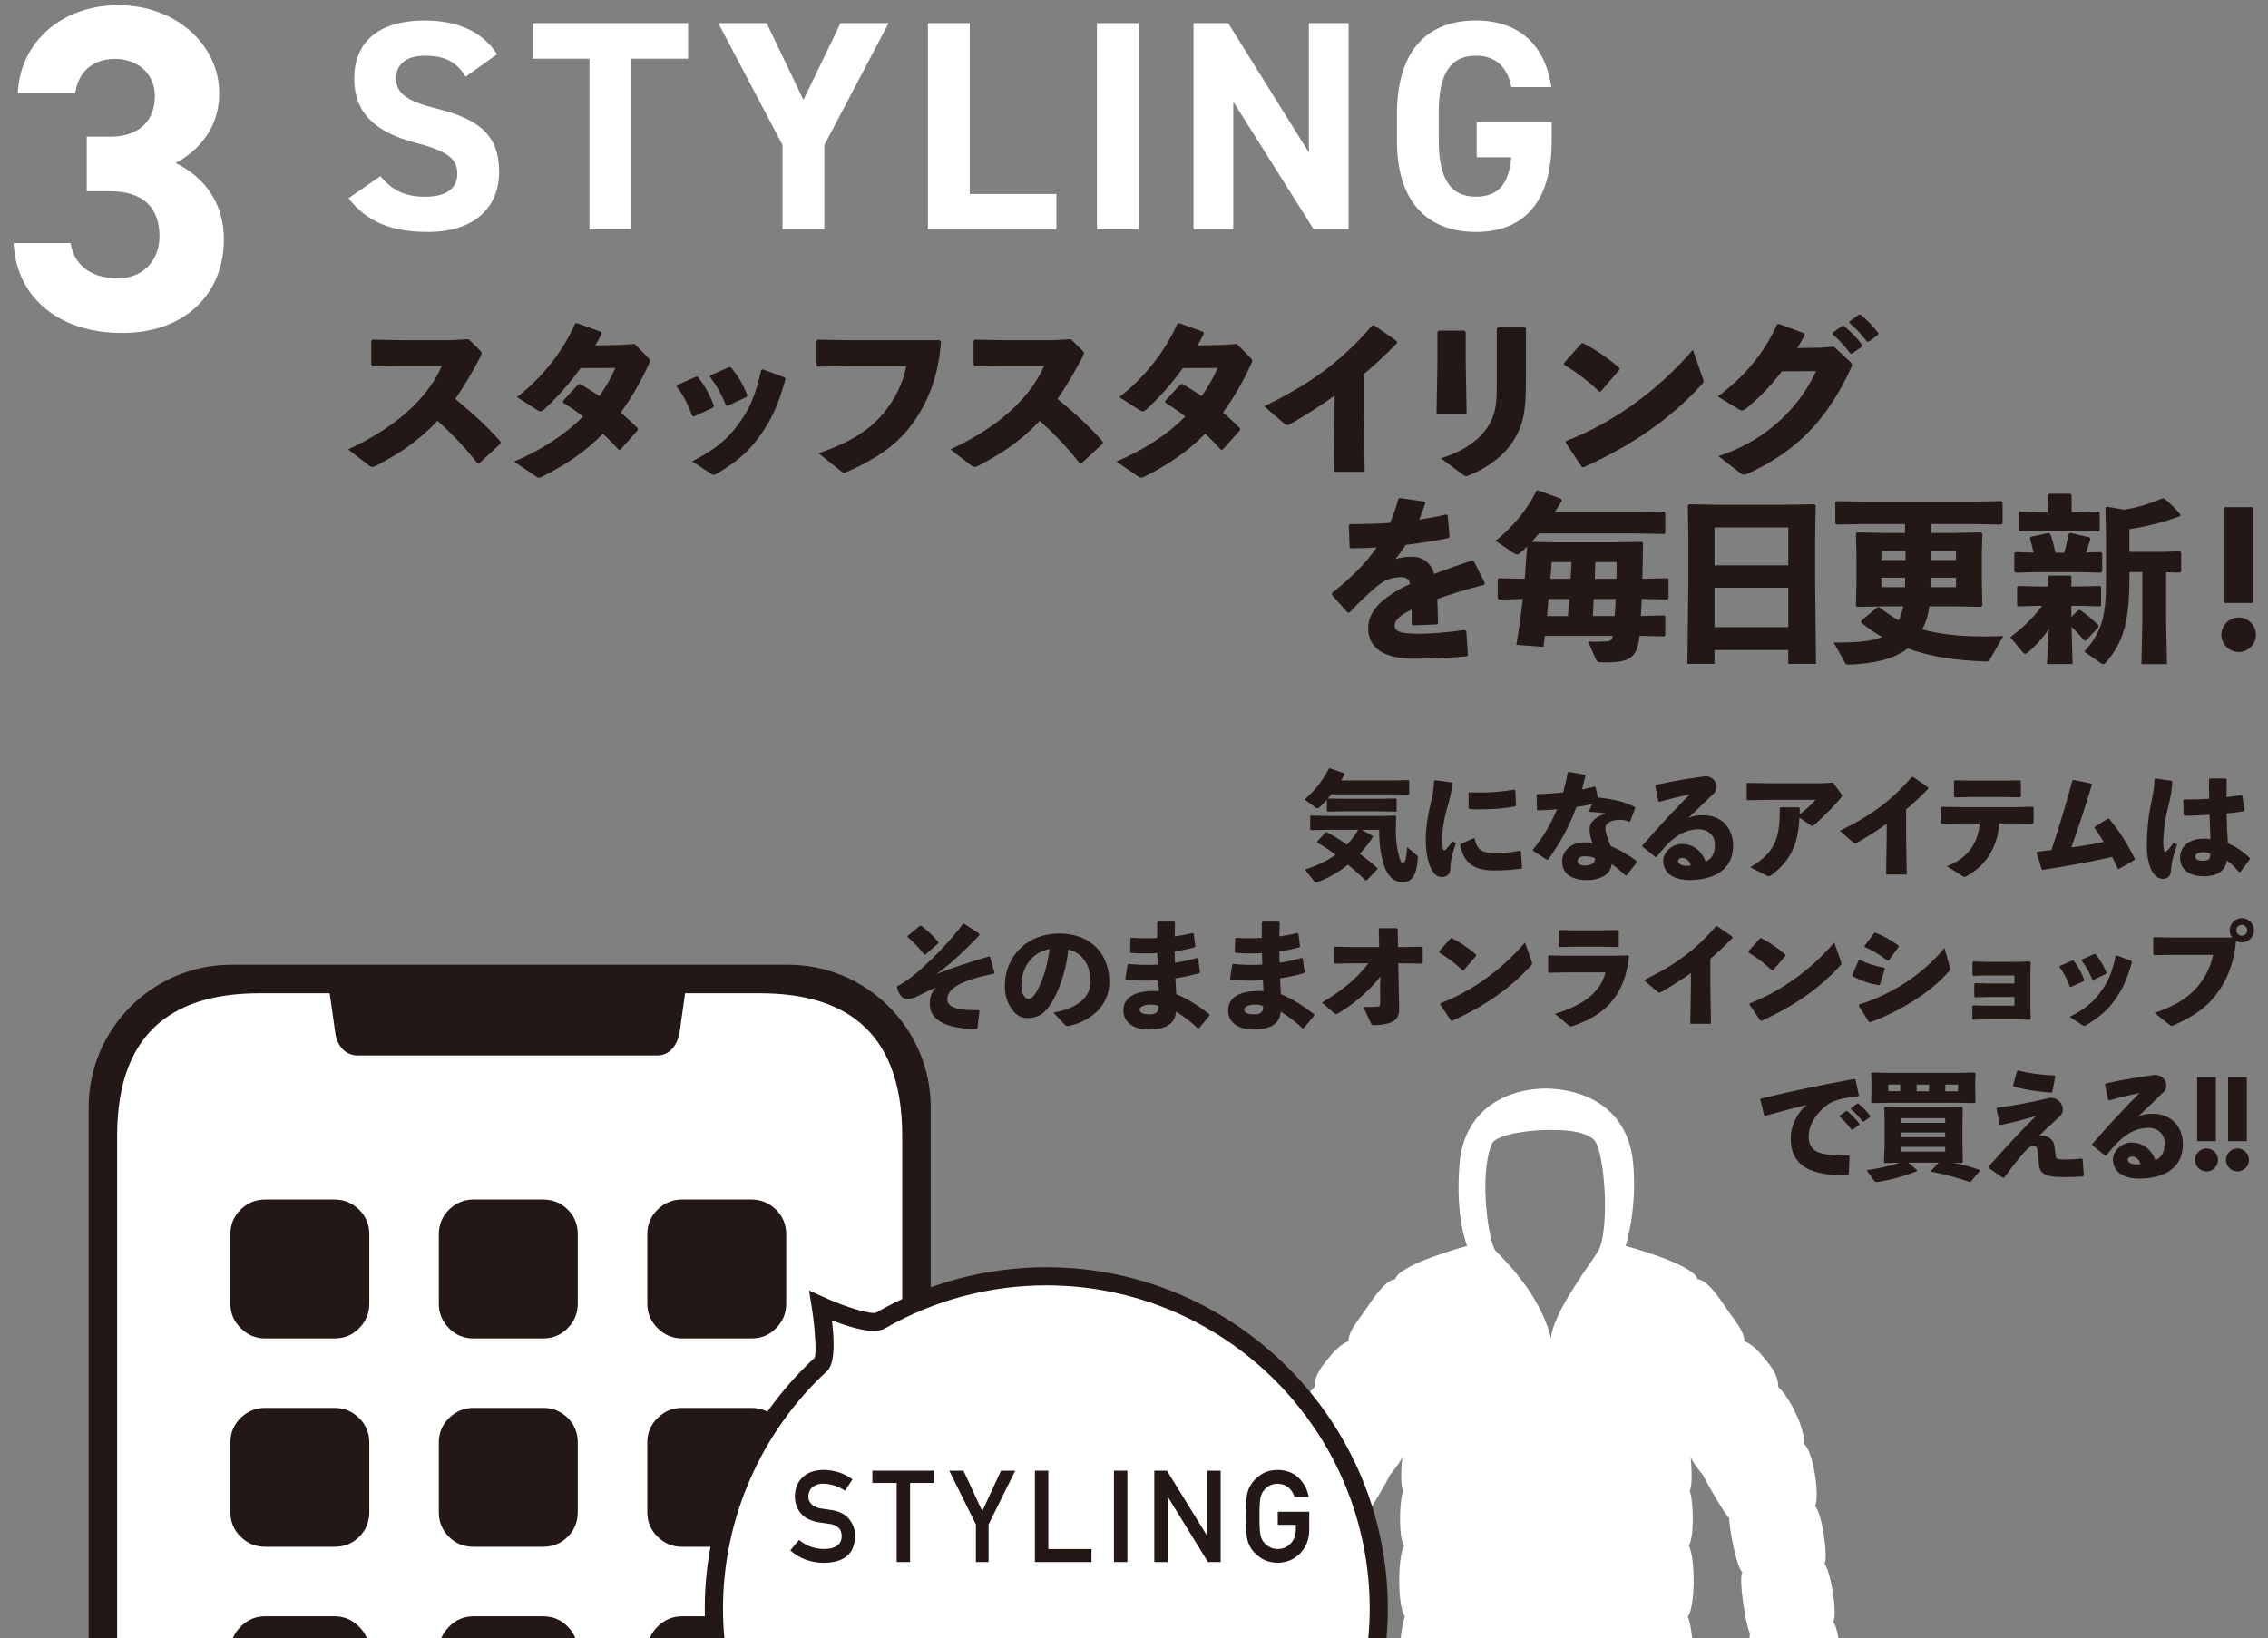
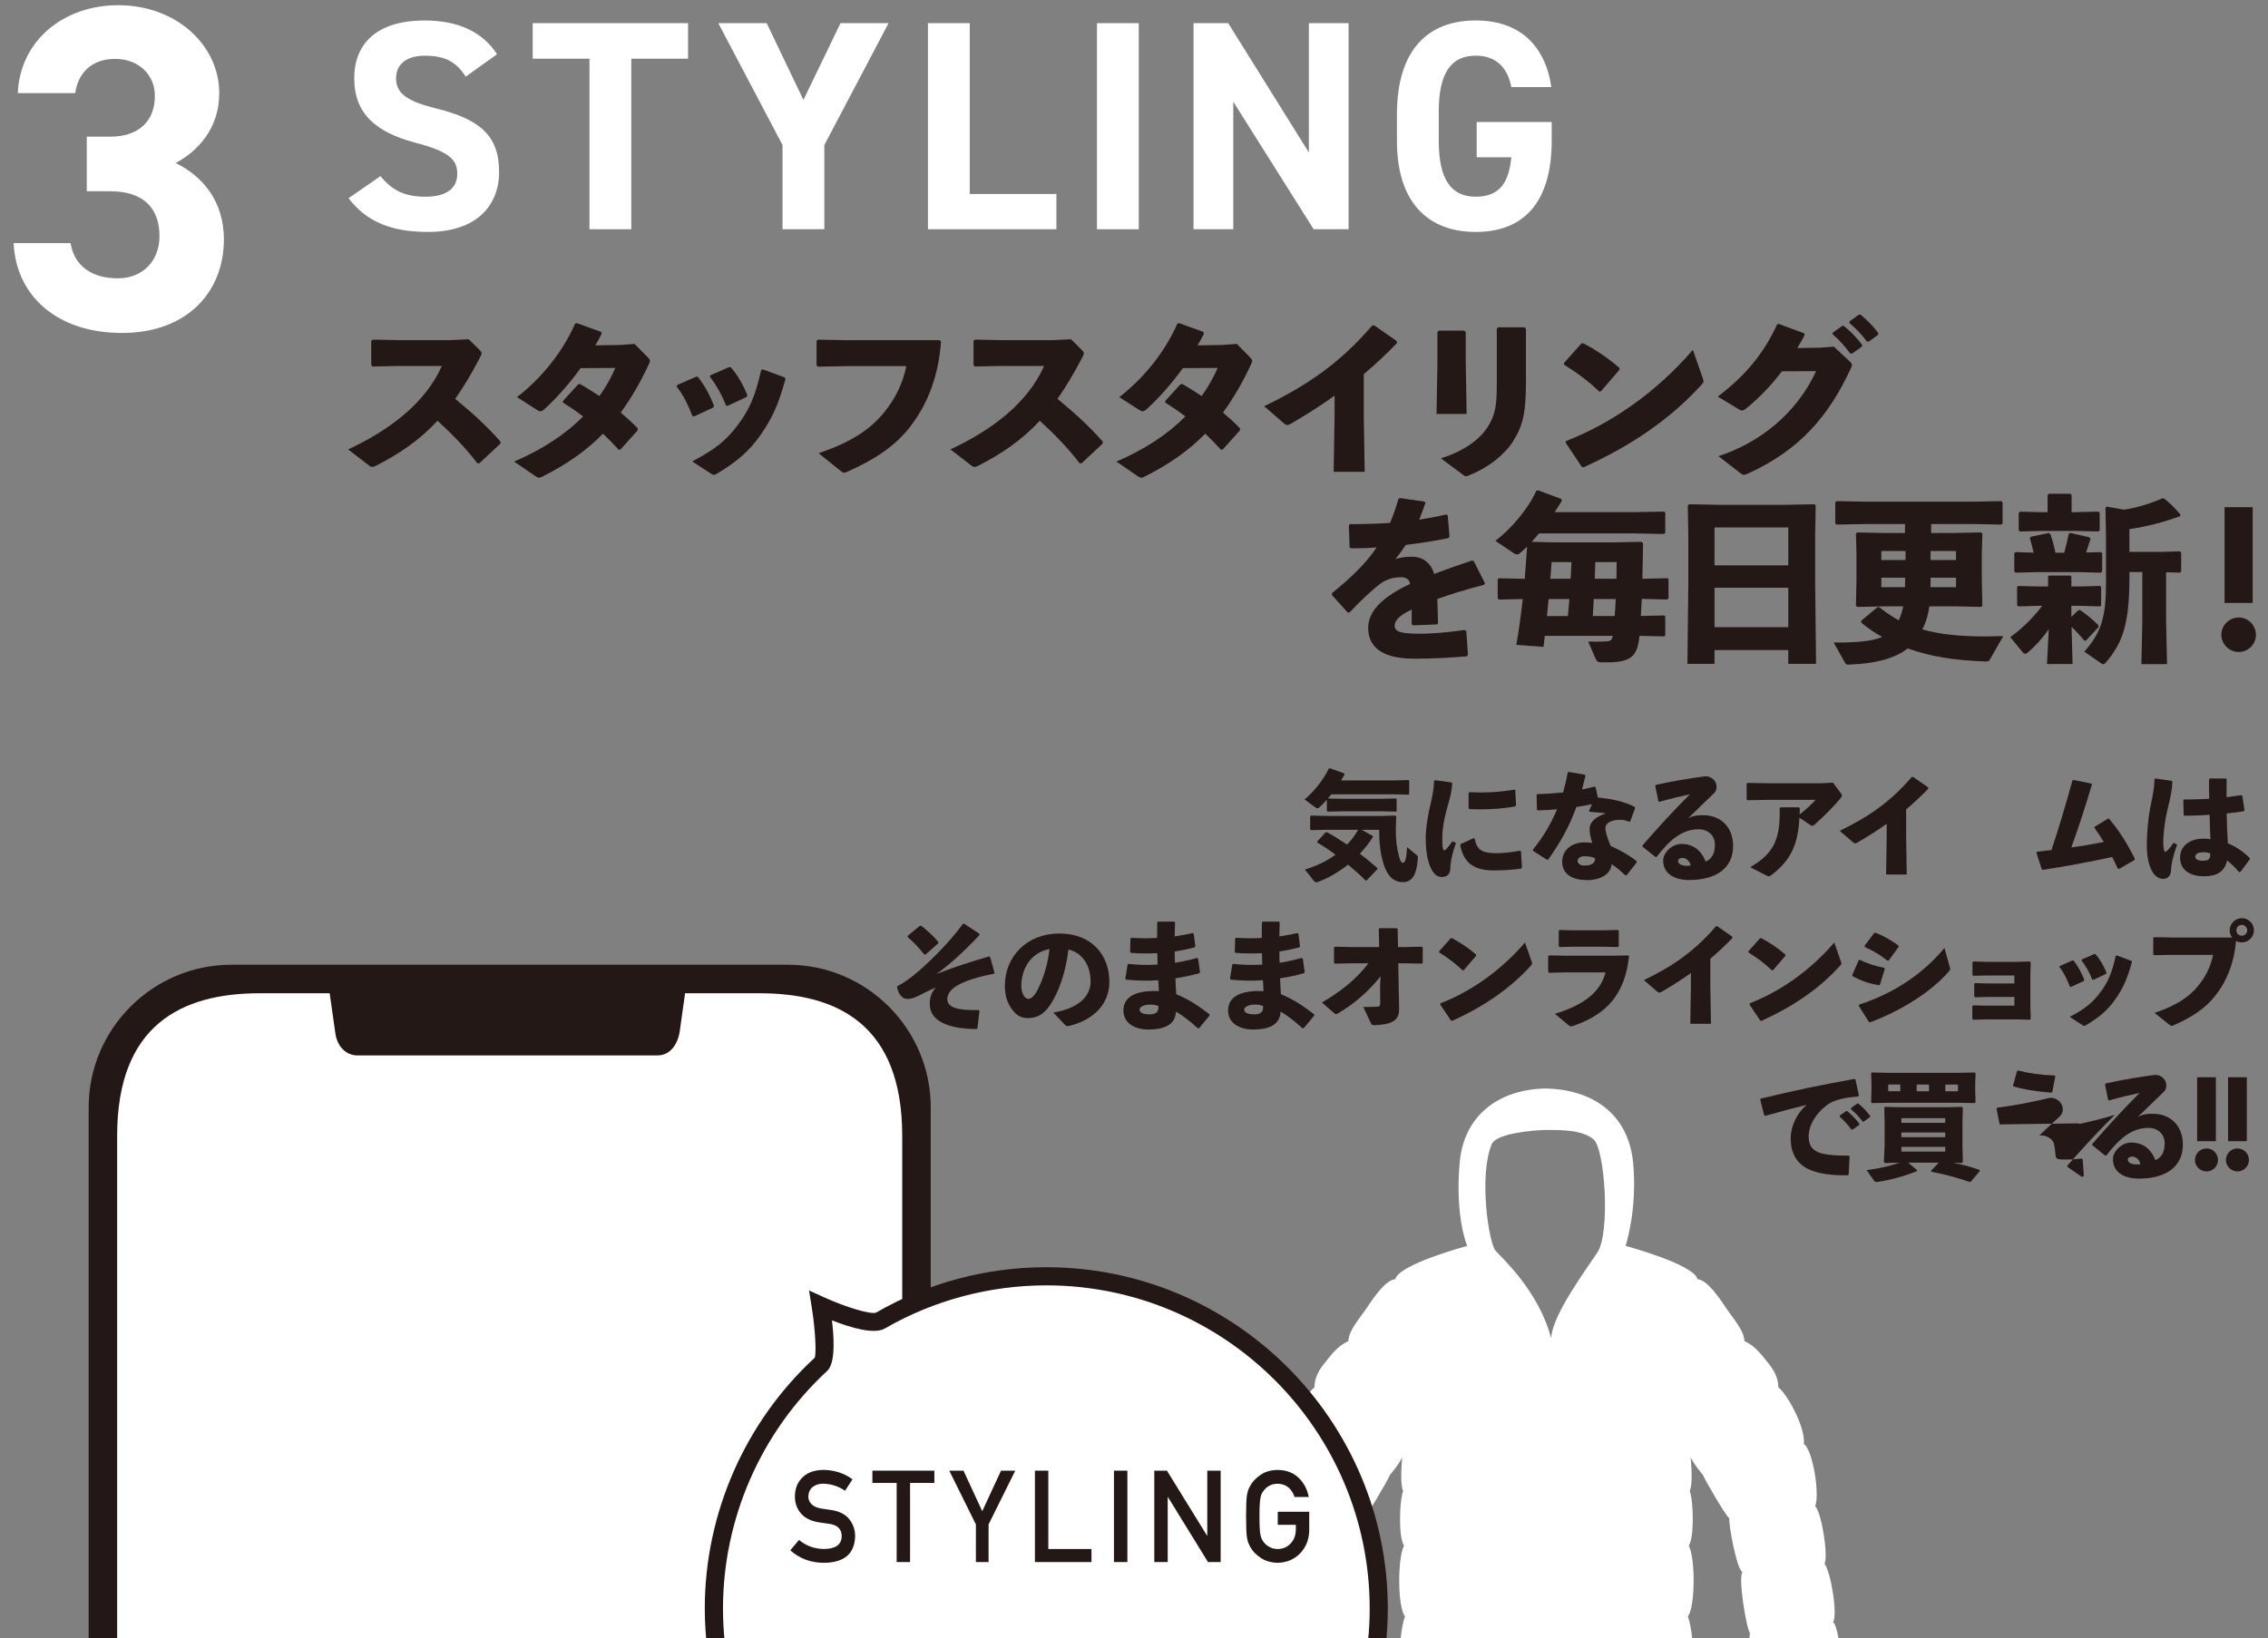
<svg xmlns="http://www.w3.org/2000/svg" id="_レイヤー_1" data-name="レイヤー_1" version="1.1" viewBox="0 0 750 541.81">
  <rect x="0" y="0" width="750" height="541.81" fill="#808080" stroke="none" />
  <defs>
    <style>
      .st0 {
        fill: none;
      }

      .st1 {
        clip-path: url(#clippath-1);
      }

      .st2 {
        clip-path: url(#clippath-3);
      }

      .st3 {
        clip-path: url(#clippath-2);
      }

      .st4 {
        fill: #231815;
      }

      .st5 {
        fill: #fff;
      }

      .st6 {
        clip-path: url(#clippath);
      }
    </style>
    <clipPath id="clippath">
      <rect class="st0" width="750" height="541.81" />
    </clipPath>
    <clipPath id="clippath-1">
      <rect class="st0" x="-21" y="298.46" width="371.04" height="243.62" />
    </clipPath>
    <clipPath id="clippath-2">
-       <rect class="st0" x="38.48" y="379.67" width="243.84" height="162.79" />
-     </clipPath>
+       </clipPath>
    <clipPath id="clippath-3">
      <rect class="st0" x="204.06" y="400.87" width="283.33" height="141.59" />
    </clipPath>
  </defs>
  <g class="st6">
    <g>
      <path class="st5" d="M28.7,45.21h7.81c8.73,0,14.7-4.6,14.7-13.48,0-7.04-5.36-12.25-13.17-12.25s-12.25,4.75-13.17,11.33H5.88C6.65,13.5,20.89,1.72,39.11,1.72c19.3,0,33.39,13.32,33.39,29.09,0,11.95-7.35,19.3-14.39,23.12,9.03,4.44,15.93,12.71,15.93,25.27,0,17.15-11.95,30.93-33.7,30.93S5.27,97.58,4.51,80.42h18.83c1.07,6.74,6.12,11.64,15.62,11.64,8.57,0,13.78-6.12,13.78-13.93,0-9.34-5.36-14.86-16.23-14.86h-7.81v-18.07Z" />
      <path class="st5" d="M416.59,536.52c-.71.6-1.31,2.69-1.78,5.29h29.4c0-.69-.05-1.24-.18-1.55,1.24-1.56,4.05-18.71,2.49-20.27,1.87-.62,4.68-15.9,4.37-17.77,1.25-.94,7.8-12.16,8.74-14.34,0,0,3.43-4.05,4.05-5.93-.31,4.05-.62,9.04.31,11.23-1.25,3.43-1.56,15.28.31,18.08-2.18,4.05-2.18,20.27.31,23.39-.67,1.82-1.13,4.41-1.42,7.16h96.38c-.29-2.75-.75-5.34-1.42-7.16,2.5-3.12,2.5-19.34.31-23.39,1.87-2.81,1.56-14.65.32-18.08.93-2.18.62-7.17.31-11.23.63,1.87,4.05,5.93,4.05,5.93.94,2.18,7.48,13.4,8.73,14.34-.31,1.87,2.49,17.15,4.37,17.77-1.56,1.56,1.25,18.71,2.49,20.27-.13.31-.18.86-.18,1.55h29.4c-.47-2.6-1.08-4.69-1.78-5.29,1.56-2.18-.62-16.21-2.81-19.33,1.25-2.5-.93-16.84-3.12-19.02,1.57-3.43-.62-18.4-3.74-20.58.62-4.99-4.99-15.9-8.42-18.71,0-3.42-1.87-6.23-3.43-8.1-1.56-1.87-4.05-5.61-7.8-7.17,0-3.43-3.74-7.48-6.24-11.23-2.49-3.74-6.23-9.04-9.25-9.25-1.24-4.99-23.8-11.02-23.8-11.02,0,0,3.95-12,2.5-27.44-1.57-16.52-13.72-24.34-29-24.63-15.29.29-27.01,8.73-28.38,24.63-1.56,18.09,2.5,27.44,2.5,27.44,0,0-22.56,6.03-23.8,11.02-3.01.21-6.76,5.51-9.25,9.25-2.5,3.74-6.23,7.79-6.23,11.23-3.74,1.56-6.24,5.3-7.8,7.17-1.56,1.87-3.43,4.68-3.43,8.1-3.43,2.81-9.04,13.72-8.42,18.71-3.12,2.18-5.29,17.15-3.74,20.58-2.18,2.18-4.36,16.53-3.12,19.02-2.18,3.12-4.36,17.15-2.8,19.33M493.3,378.44c1.43-3.47,13.41-4.68,18.4-4.68s11.54,0,15.28,3.12c3.74,3.12,5.62,30.87,1.24,37.42-4.36,6.54-14.96,20.89-15.28,28.37-4.05-15.59-16.21-26.51-18.4-29-2.18-2.49-5.62-24.63-1.24-35.23" />
      <g class="st1">
        <path class="st4" d="M260.65,319.11H76.45c-25.92,0-47.13,21.21-47.13,47.13v480.11c0,25.92,21.21,47.13,47.13,47.13h184.2c25.92,0,47.13-21.21,47.13-47.13v-480.11c0-25.92-21.21-47.13-47.13-47.13" />
        <path class="st5" d="M226.46,328.54h24.76c25.92,0,47.13,10.57,47.13,47.13v461.26c0,30.84-16.28,47.13-47.13,47.13H85.87c-30.84,0-47.13-16.28-47.13-47.13v-461.26c0-36.56,21.21-47.13,47.13-47.13h23.1l.07.15,1.85,13.04c.54,4.13,3.32,7.38,7.38,7.38h99.04c4.06,0,6.51-3.15,7.38-7.38l1.84-13.04-.08-.15Z" />
      </g>
      <g class="st3">
        <path class="st4" d="M110.64,442.71h-22.97c-3.12,0-5.81-1.14-8.08-3.41-2.28-2.27-3.41-4.96-3.41-8.07v-22.97c0-3.23,1.13-5.95,3.41-8.17,2.27-2.21,4.96-3.32,8.08-3.32h22.97c3.11,0,5.8,1.11,8.07,3.32,2.28,2.22,3.41,4.93,3.41,8.17v22.97c0,3.11-1.11,5.81-3.32,8.07-2.21,2.28-4.93,3.41-8.16,3.41M110.64,511.63h-22.97c-3.12,0-5.81-1.1-8.08-3.32-2.28-2.21-3.41-4.94-3.41-8.17v-22.97c0-3.23,1.13-5.95,3.41-8.16,2.27-2.22,4.96-3.32,8.08-3.32h22.97c3.11,0,5.8,1.11,8.07,3.32,2.28,2.21,3.41,4.93,3.41,8.16v22.97c0,3.23-1.11,5.96-3.32,8.17-2.21,2.22-4.93,3.32-8.16,3.32M110.64,580.56h-22.97c-3.12,0-5.81-1.14-8.08-3.41-2.28-2.27-3.41-4.96-3.41-8.07v-22.97c0-3.11,1.13-5.81,3.41-8.08,2.27-2.27,4.96-3.41,8.08-3.41h22.97c3.11,0,5.8,1.14,8.07,3.41,2.28,2.27,3.41,4.97,3.41,8.08v22.97c0,3.23-1.11,5.95-3.32,8.17-2.21,2.21-4.93,3.32-8.16,3.32M179.57,442.71h-22.97c-3.24,0-5.96-1.14-8.17-3.41-2.21-2.27-3.32-4.96-3.32-8.07v-22.97c0-3.23,1.14-5.95,3.41-8.17,2.27-2.21,4.96-3.32,8.08-3.32h22.97c3.23,0,5.95,1.11,8.17,3.32,2.22,2.22,3.32,4.93,3.32,8.17v22.97c0,3.11-1.11,5.81-3.32,8.07-2.22,2.28-4.93,3.41-8.17,3.41M179.57,511.63h-22.97c-3.24,0-5.96-1.1-8.17-3.32-2.21-2.21-3.32-4.94-3.32-8.17v-22.97c0-3.23,1.14-5.95,3.41-8.16,2.27-2.22,4.96-3.32,8.08-3.32h22.97c3.23,0,5.95,1.11,8.17,3.32,2.22,2.21,3.32,4.93,3.32,8.16v22.97c0,3.23-1.11,5.96-3.32,8.17-2.22,2.22-4.93,3.32-8.17,3.32M179.57,580.56h-22.97c-3.24,0-5.96-1.14-8.17-3.41-2.21-2.27-3.32-4.96-3.32-8.07v-22.97c0-3.11,1.14-5.81,3.41-8.08,2.27-2.27,4.96-3.41,8.08-3.41h22.97c3.23,0,5.95,1.14,8.17,3.41,2.22,2.27,3.32,4.97,3.32,8.08v22.97c0,3.23-1.11,5.95-3.32,8.17-2.22,2.21-4.93,3.32-8.17,3.32M248.5,442.71h-22.97c-3.12,0-5.81-1.14-8.07-3.41-2.28-2.27-3.41-4.96-3.41-8.07v-22.97c0-3.23,1.13-5.95,3.41-8.17,2.27-2.21,4.96-3.32,8.07-3.32h22.97c3.11,0,5.8,1.11,8.08,3.32,2.27,2.22,3.41,4.93,3.41,8.17v22.97c0,3.11-1.11,5.81-3.32,8.07-2.22,2.28-4.94,3.41-8.17,3.41M248.5,511.63h-22.97c-3.12,0-5.81-1.1-8.07-3.32-2.28-2.21-3.41-4.94-3.41-8.17v-22.97c0-3.23,1.13-5.95,3.41-8.16,2.27-2.22,4.96-3.32,8.07-3.32h22.97c3.11,0,5.8,1.11,8.08,3.32,2.27,2.21,3.41,4.93,3.41,8.16v22.97c0,3.23-1.11,5.96-3.32,8.17-2.22,2.22-4.94,3.32-8.17,3.32M248.5,580.56h-22.97c-3.12,0-5.81-1.14-8.07-3.41-2.28-2.27-3.41-4.96-3.41-8.07v-22.97c0-3.11,1.13-5.81,3.41-8.08,2.27-2.27,4.96-3.41,8.07-3.41h22.97c3.11,0,5.8,1.14,8.08,3.41,2.27,2.27,3.41,4.97,3.41,8.08v22.97c0,3.23-1.11,5.95-3.32,8.17-2.22,2.21-4.94,3.32-8.17,3.32" />
      </g>
      <g class="st2">
        <path class="st5" d="M455.03,545.97c.58-4.55.9-9.18.9-13.88,0-60.72-49.22-109.94-109.94-109.94-20,0-38.75,5.34-54.9,14.67-3.89,2.25-19.71-4.93-19.71-4.93,0,0,2.74,16.93.04,19.41-21.75,20.09-35.38,48.84-35.38,80.79,0,4.71.33,9.33.9,13.88h218.07Z" />
        <path class="st4" d="M457.67,548.98h-223.35l-.33-2.62c-.61-4.87-.93-9.67-.93-14.26,0-31.42,13.25-61.67,36.34-82.99.6-1.29.24-9.23-.97-16.74l-.89-5.52,5.09,2.31c7.3,3.31,15.25,5.65,17.04,5.03,17-9.82,36.51-15.03,56.33-15.03,62.27,0,112.93,50.67,112.93,112.93,0,4.63-.31,9.43-.93,14.26l-.34,2.62ZM239.64,542.98h212.73c.38-3.68.57-7.34.57-10.89,0-58.97-47.97-106.93-106.93-106.93-18.78,0-37.24,4.93-53.4,14.26-3.54,2.04-11.21-.22-17.49-2.69,1.09,9.13.55,14.77-1.63,16.78-21.87,20.19-34.41,48.84-34.41,78.59,0,3.52.19,7.17.57,10.89Z" />
      </g>
      <path class="st4" d="M264.23,509.35c2.33,1.98,5.11,2.98,8.32,3.01,3.8-.05,5.73-1.46,5.79-4.21.02-2.26-1.25-3.62-3.82-4.07-1.18-.17-2.47-.35-3.88-.56-2.52-.43-4.44-1.39-5.74-2.88-1.35-1.54-2.03-3.4-2.03-5.61,0-2.64.84-4.77,2.55-6.39,1.64-1.61,3.98-2.42,7-2.44,3.64.08,6.8,1.12,9.49,3.12l-2.47,3.77c-2.2-1.5-4.61-2.27-7.25-2.33-1.37,0-2.5.36-3.41,1.06-.95.73-1.44,1.82-1.47,3.28,0,.87.33,1.66.98,2.36.65.72,1.7,1.22,3.16,1.5.8.14,1.9.3,3.29.48,2.75.39,4.78,1.4,6.09,3.05,1.29,1.62,1.95,3.5,1.95,5.64-.15,5.78-3.57,8.72-10.27,8.8-4.34,0-8.06-1.38-11.18-4.13l2.91-3.44Z" />
      <polygon class="st4" points="296.52 490.51 288.49 490.51 288.49 486.45 308.98 486.45 308.98 490.51 300.95 490.51 300.95 516.68 296.52 516.68 296.52 490.51" />
      <polygon class="st4" points="322.72 504.24 313.91 486.45 318.61 486.45 324.82 499.86 331.03 486.45 335.73 486.45 326.91 504.24 326.91 516.68 322.72 516.68 322.72 504.24" />
      <polygon class="st4" points="342.24 486.45 346.67 486.45 346.67 512.37 360.94 512.37 360.94 516.68 342.24 516.68 342.24 486.45" />
      <rect class="st4" x="368.37" y="486.45" width="4.44" height="30.23" />
      <polygon class="st4" points="381.71 486.45 385.89 486.45 399.15 507.94 399.23 507.94 399.23 486.45 403.66 486.45 403.66 516.68 399.47 516.68 386.23 495.19 386.15 495.19 386.15 516.68 381.71 516.68 381.71 486.45" />
      <path class="st4" d="M422.54,500.05h10.41v6.15c-.05,3.02-1.06,5.56-3.01,7.6-1.97,2.03-4.44,3.07-7.43,3.12-2.3-.05-4.22-.63-5.76-1.74-1.57-1.06-2.7-2.3-3.41-3.69-.21-.45-.41-.89-.58-1.3-.16-.43-.29-.97-.4-1.62-.2-1.21-.3-3.55-.3-7s.1-5.86.3-7.05c.21-1.19.54-2.15.98-2.88.71-1.4,1.85-2.64,3.41-3.73,1.54-1.11,3.46-1.67,5.76-1.7,2.82.03,5.13.89,6.91,2.59,1.78,1.71,2.9,3.84,3.37,6.37h-4.7c-.36-1.22-1.02-2.27-1.97-3.13-.99-.82-2.2-1.24-3.62-1.27-1.04.03-1.94.24-2.69.64-.76.41-1.38.93-1.85,1.56-.58.65-.96,1.49-1.15,2.51-.21,1.08-.32,3.11-.32,6.09s.1,4.99.32,6.04c.19,1.05.57,1.9,1.15,2.55.47.63,1.09,1.13,1.85,1.52.75.46,1.65.69,2.69.69,1.73,0,3.16-.61,4.29-1.83,1.13-1.17,1.7-2.7,1.73-4.6v-1.58h-5.98v-4.31Z" />
      <path class="st5" d="M153.99,25.34c-2.97-4.64-6.52-6.91-13.44-6.91-6.22,0-9.58,2.86-9.58,7.51,0,5.33,4.35,7.7,13.44,9.98,14.22,3.55,20.64,8.89,20.64,20.94,0,11.17-7.51,19.86-23.51,19.86-11.95,0-20.25-3.26-26.28-11.16l10.57-7.31c3.65,4.54,7.8,6.82,14.82,6.82,7.9,0,10.57-3.46,10.57-7.61,0-4.74-2.86-7.41-13.93-10.27-13.44-3.56-20.15-9.98-20.15-21.24s7.12-19.17,23.32-19.17c10.87,0,19.07,3.65,23.91,11.17l-10.38,7.41Z" />
      <polygon class="st5" points="227.54 7.66 227.54 19.41 208.76 19.41 208.76 75.83 194.93 75.83 194.93 19.41 176.16 19.41 176.16 7.66 227.54 7.66" />
      <polygon class="st5" points="253.53 7.66 265.69 33.05 277.94 7.66 293.84 7.66 272.6 47.97 272.6 75.83 258.77 75.83 258.77 47.97 237.53 7.66 253.53 7.66" />
      <polygon class="st5" points="320.69 64.17 349.34 64.17 349.34 75.82 306.86 75.82 306.86 7.66 320.69 7.66 320.69 64.17" />
      <rect class="st5" x="362.75" y="7.66" width="13.83" height="68.17" />
      <polygon class="st5" points="445.96 7.66 445.96 75.83 434.41 75.83 407.83 33.64 407.83 75.83 394.69 75.83 394.69 7.66 406.15 7.66 432.83 50.44 432.83 7.66 445.96 7.66" />
      <path class="st5" d="M513.12,40.36v6.22c0,20.85-9.68,30.14-25.09,30.14s-26.08-9.29-26.08-30.14v-8.69c0-22.03,10.77-31.12,26.08-31.12,14.32,0,22.92,8.1,24.99,22.03h-13.24c-1.19-6.23-4.84-10.38-11.75-10.38-8.01,0-12.25,5.43-12.25,18.48v9.68c0,13.04,4.25,18.48,12.25,18.48s10.96-4.84,11.75-13.04h-11.46v-11.66h24.8Z" />
      <path class="st4" d="M157.83,153.21c-3.91-5.15-8.71-10.01-13.15-14.04-5.98,6.45-12.49,10.84-20.31,14.87-.59.3-1.01.41-1.31.41-.35,0-.59-.18-.94-.41l-6.99-5.39c13.62-6.34,25.52-15.29,30.98-27.6h-14.1l-8.83.17-.41-.47v-8.06l.54-.36,8.88.18h16.76l6.04-.3,3.61,3.55c.41.41.65.71.65,1.07s-.18.77-.53,1.42c-2.73,5.27-5.45,9.77-8.18,13.68,5.63,4.69,10.07,8.59,14.99,14.16l-.06.65-6.99,6.52-.65-.06Z" />
      <path class="st4" d="M214.27,118.26c.41.48.65.72.65,1.07,0,.24-.06.53-.3,1.01-2.78,6.04-5.92,11.43-9.36,16.12,1.9,1.6,3.79,3.31,5.63,5.21v.65l-5.74,6.4-.53.06c-1.72-1.9-3.43-3.62-5.22-5.33-5.39,5.51-11.84,10.07-19.96,14.15-.53.29-.89.41-1.13.41-.41,0-.77-.18-1.36-.59l-6.93-4.74c9.54-4.09,17.12-9.19,22.8-14.93-2.01-1.54-4.2-3.08-6.63-4.56v-.59l5.04-5.51.65-.06c2.19,1.3,4.32,2.61,6.34,3.97,2.07-2.9,3.91-6.1,5.27-9.3l-11.49.06c-3.85,5.33-7.93,9.89-12.08,13.69-1.13.82-1.42.77-2.49.05l-6.46-4.15c7.88-6.09,14.99-14.68,19.2-24.28l.59-.18,8.06,2.9.12.65c-.65,1.3-1.36,2.55-2.07,3.79l8.11-.12,4.86-.36,4.44,4.5Z" />
      <path class="st4" d="M230.73,124.6c2.19,2.73,4.03,6.1,5.39,9.66l-.24.54-6.4,2.96-.53-.18c-1.36-3.56-2.9-6.81-5.22-9.77l.24-.47,6.22-2.73h.53ZM259.75,125.37c-2.42,8.77-4.5,13.09-8.23,18.48-3.85,5.57-8.23,9.12-14.51,12.86-.41.24-.71.36-.95.36-.3,0-.53-.12-.88-.36l-6.28-4.09c7.64-4.03,11.2-6.87,15.1-12.08,3.85-5.1,5.81-9.6,7.7-18.13l.54-.24,7.23,2.67.29.53ZM241.69,121.52c2.19,2.49,4.03,5.63,5.45,9.24l-.24.53-6.28,2.96-.53-.11c-1.42-3.62-3.2-6.7-5.33-9.54l.17-.47,6.22-2.72.53.12Z" />
      <path class="st4" d="M270.5,112.34l9,.18h31.22l.47.41c-.77,10.78-4.08,20.5-10.54,28.61-4.68,5.98-11.37,10.48-20.37,14.45-.53.24-.82.36-1.13.36-.35,0-.65-.18-1.24-.65l-7.23-5.8c10.13-3.38,16.7-7.46,21.56-13.33,3.79-4.62,6.28-9.66,7.47-15.46h-20.08l-9.06.18-.54-.36v-8.17l.47-.41Z" />
      <path class="st4" d="M356.99,153.21c-3.91-5.15-8.71-10.01-13.15-14.04-5.98,6.45-12.49,10.84-20.31,14.87-.59.3-1.01.41-1.31.41-.35,0-.59-.18-.94-.41l-6.99-5.39c13.62-6.34,25.52-15.29,30.98-27.6h-14.1l-8.83.17-.41-.47v-8.06l.54-.36,8.88.18h16.76l6.04-.3,3.61,3.55c.41.41.65.71.65,1.07s-.18.77-.53,1.42c-2.73,5.27-5.45,9.77-8.18,13.68,5.63,4.69,10.07,8.59,14.99,14.16l-.06.65-6.99,6.52-.65-.06Z" />
      <path class="st4" d="M413.43,118.26c.41.48.65.72.65,1.07,0,.24-.06.53-.3,1.01-2.78,6.04-5.92,11.43-9.36,16.12,1.9,1.6,3.79,3.31,5.63,5.21v.65l-5.74,6.4-.53.06c-1.72-1.9-3.43-3.62-5.22-5.33-5.39,5.51-11.84,10.07-19.96,14.15-.53.29-.89.41-1.13.41-.41,0-.77-.18-1.36-.59l-6.93-4.74c9.54-4.09,17.12-9.19,22.8-14.93-2.01-1.54-4.2-3.08-6.63-4.56v-.59l5.04-5.51.65-.06c2.19,1.3,4.32,2.61,6.34,3.97,2.07-2.9,3.91-6.1,5.27-9.3l-11.49.06c-3.85,5.33-7.93,9.89-12.08,13.69-1.13.82-1.42.77-2.49.05l-6.46-4.15c7.88-6.09,14.99-14.68,19.2-24.28l.59-.18,8.06,2.9.12.65c-.65,1.3-1.36,2.55-2.07,3.79l8.11-.12,4.86-.36,4.44,4.5Z" />
      <path class="st4" d="M441.33,130.88c-4.5,3.2-9.18,6.22-14.39,9.24-1.19.65-1.48.65-2.55-.24l-6.34-5.51c13.92-6.75,24.94-14.1,35.72-26.71h.71l7.4,5.15.06.71c-3.79,3.91-7.46,7.28-10.96,10.25v13.68l.3,18.6h-10.25l.3-18.43v-6.75Z" />
      <path class="st4" d="M484.71,120.04l.29,16.88h-9.95l.29-16.77v-10.37l.48-.41h8.41l.47.47v10.19ZM504.61,126.14c0,10.13-.89,14.51-4.26,19.84-2.84,4.44-8.06,8.65-14.45,11.19-.53.24-.83.36-1.13.36s-.59-.23-1.18-.65l-7.11-5.27c8-2.49,12.91-6.51,15.28-10.07,2.85-4.26,3.21-7.82,3.21-14.51v-18.36l.47-.41h8.7l.47.47v17.41Z" />
      <path class="st4" d="M517.17,120.1l5.75-6.46.59-.11c3.56,1.77,8.3,4.91,12.03,8.17v.59l-6.16,7.17-.53.06c-3.55-3.44-7.52-6.34-11.61-8.88l-.06-.53ZM563.07,125.01c.18.48.24.83.24,1.13,0,.41-.17.65-.59,1.06-10.54,11.61-23.4,20.26-39.04,27.37l-.59-.12-5.33-8,.12-.59c14.68-5.63,29.85-16.05,41.93-30.15l3.25,9.3Z" />
      <path class="st4" d="M589.26,122.82c-3.62,4.74-7.47,8.77-11.79,12.26-.66.47-1.01.72-1.42.72-.24,0-.53-.12-.95-.36l-7.05-4.26c9.3-7.05,15.28-14.4,19.61-23.87l.53-.18,8.47,3.14.11.59c-.77,1.48-1.54,2.84-2.43,4.26l7.58-.11,4.5-.36,5.16,4.8c.53.47.83.83.83,1.24,0,.3-.12.65-.36,1.18-7.47,16.06-17.06,27.01-33.88,34.71-.78.3-1.19.47-1.54.47-.3,0-.59-.12-1.01-.47l-7.34-5.69c13.21-4.32,25.65-13.74,32.28-28.13l-11.31.06ZM606.07,110.03l3.08-2.19.59-.06c2.19,1.83,4.26,3.91,6.04,6.27l-.06.59-3.25,2.31h-.59c-1.84-2.42-3.5-4.38-5.87-6.4l.06-.53ZM611.64,106.3l3.02-2.19.59-.06c2.19,1.84,4.09,3.73,5.87,6.1l-.06.59-3.08,2.25h-.59c-1.84-2.42-3.43-4.14-5.8-6.16l.06-.53Z" />
      <path class="st4" d="M440.48,196.18c6.64-5.39,11.31-9.95,14.75-15.11-2.84.24-5.8.3-8.58.3l-.36-.36-.24-7.29.41-.35c4.44,0,8.83-.12,13.21-.41,1.07-2.43,1.95-5.04,2.78-7.94l.47-.29,8.11,1.18.36.41c-.71,2.07-1.42,3.85-2.07,5.57,2.96-.48,5.93-1.01,8.89-1.72l.53.3.59,6.99-.36.53c-4.32.89-9.18,1.65-14.1,2.25-.94,1.43-2.25,3.26-3.43,4.68,1.77-.53,3.2-.77,5.57-.77,3.67,0,6.34,2.31,7.23,5.69,3.73-1.42,7.93-2.9,12.55-4.44l.59.24,3.67,7.28-.3.53c-5.98,1.54-11.08,3.08-15.46,4.68.11,2.31.18,5.21.24,8.05l-.41.36-7.82.3-.47-.36v-4.85c-3.62,1.71-5.63,3.37-5.63,5.38s2.37,2.55,7.64,2.61c4.33.05,10.25-.48,15.46-1.24l.59.36.54,7.88-.36.47c-5.62.47-10.6.78-17.53.78-11.96,0-15.1-5.04-15.1-10.13,0-5.69,4.8-9.66,10.31-12.8,1.07-.59,2.25-1.19,3.55-1.77-.29-1.48-1.19-2.25-2.96-2.25-2.37,0-4.68.59-6.75,2.07-2.61,1.89-6.64,5.68-10.31,9.59l-.59.06-5.22-5.81v-.65Z" />
      <path class="st4" d="M510.85,210.34c-.12,1.24-.29,2.43-.42,3.62l-9-.65c.83-4.8,1.54-9.83,2.13-15.17h-.3l-7.52.18-.47-.36v-6.4l.42-.29,7.58.17h.95c.24-3.55.53-7.1.77-10.66-.83.83-1.66,1.6-2.43,2.25-.3.24-.59.36-.89.36s-.65-.11-1-.36l-6.16-4.14c4.92-3.73,10.72-10.31,13.51-16.53l.59-.18,7.65,2.84.24.59c-.72,1.24-1.55,2.49-2.38,3.79h26.66l9.48-.18.42.3v6.81l-.42.3-9.48-.18h-31.86c-.78.95-1.61,1.9-2.43,2.78l7.82.18h18.95l9.6-.18.47.41c-.05,3.73-.11,7.76-.23,11.79h.65l7.64-.17.36.29v6.34l-.42.41-7.59-.18h-.83c-.11,1.9-.18,3.73-.29,5.63l7.64-.18.42.3v6.34l-.42.29-8.11-.18-.06.59c-.71,6.46-3.14,8.18-10.84,8.18h-1.72c-1.13,0-1.48-.36-1.84-1.13l-2.49-5.74c2.31.06,4.15.06,5.93-.06,1.24-.05,1.84-.18,2.19-1.84h-22.45ZM518.49,203.77c.18-1.9.3-3.73.48-5.63h-6.87c-.18,1.9-.36,3.73-.53,5.63h6.93ZM519.38,191.44c.11-1.83.24-3.67.29-5.51h-6.57c-.12,1.78-.24,3.61-.42,5.51h6.7ZM527.02,198.14c-.06,1.9-.18,3.73-.3,5.63h7.23c.18-1.9.29-3.73.35-5.63h-7.28ZM534.54,191.44c0-1.77.06-3.61.06-5.51h-7.05l-.18,5.51h7.17Z" />
      <path class="st4" d="M566.96,215.02v4.56h-8.95l.3-26v-16.29l-.18-10.13.47-.36,10.02.18h21.38l9.95-.18.48.36-.18,10.13v15.4l.29,26.9h-9.18v-4.56h-24.4ZM591.37,174.45h-24.4v12.55h24.4v-12.55ZM591.37,194.4h-24.4v13.03h24.4v-13.03Z" />
      <path class="st4" d="M646.3,176.28l8.83-.17.41.41-.18,6.69v8.53l.18,8.59-.41.41-8.23-.18h-8.88c-.36,2.66-1.06,5.27-2.37,7.64,6.04,1.66,12.67,2.31,20.67,2.31,1.96,0,4.03-.06,6.16-.12l-4.5,7.82c-.23.47-.59.59-1.3.59-10.48-.36-18.37-1.66-25.83-4.32-4.74,3.73-11.73,5.03-19.01,5.33-.95.05-1.37.05-1.61-.41l-3.85-6.87c7.88.06,12.8-.48,16.05-1.84-2.37-1.3-4.68-2.84-6.93-4.74v-.65l5.33-4.44h.65c2.02,1.6,4.15,3.08,6.4,4.33.71-1.48,1.18-3.03,1.48-4.62h-6.69l-8.53.18-.41-.41.18-8.29v-9.12l-.18-6.4.41-.41,8.83.17h6.99v-2.96h-12.8l-9.83.18-.42-.41v-6.93l.42-.41,9.83.18h34.89l9.77-.18.41.41v6.93l-.41.41-9.77-.18h-13.44v2.96h7.69ZM622.14,185.23h8v-2.96h-8v2.96ZM622.14,191.09v3.14h7.82c0-1.07.05-2.07.05-3.14h-7.87ZM638.42,191.09c0,1.07,0,2.07-.05,3.14h8.47v-3.14h-8.42ZM638.42,185.23h8.41v-2.96h-8.41v2.96Z" />
      <path class="st4" d="M684.98,204.06l2.25-2.19.59-.12c2.19,1.48,4.09,3.08,6.1,5.04l.06.59-4.15,4.5h-.59c-1.31-1.6-2.79-3.2-4.21-4.56l.35,12.32h-8.47l.6-11.55c-2.02,2.97-4.39,5.57-6.87,7.7-.41.29-.71.47-.94.47-.3,0-.54-.18-.89-.6l-4.04-4.91c3.97-2.9,7.53-6.34,10.55-10.36h-1.24l-6.64.18-.41-.36v-6.04l.36-.35,6.69.17h3.2v-3.31l.29-.3h7.05l.35.3v3.31h2.55l6.93-.17.36.29v6.16l-.36.3-6.93-.18h-2.55v3.67ZM694.76,182.62l.41.41v5.99l-.41.41-6.87-.18h-14.75l-6.63.18-.41-.41v-5.99l.41-.41,5.98.18c-.36-1.71-.83-3.43-1.24-4.74l.36-.53,5.93-1.24.53.48c.59,1.54,1.18,3.85,1.65,6.04h2.9c.59-2.07,1.07-4.14,1.48-6.22l.53-.3,6.28,1.42.41.47c-.47,1.48-.94,3.08-1.48,4.56l4.92-.12ZM686.46,169.41l7.47-.18.41.36v5.8l-.41.41-7.47-.18h-11.25l-7.23.18-.41-.41v-5.74l.41-.41,7.23.18h1.9v-5.68l.42-.41h7.17l.36.47v5.63h1.42ZM704.18,190.85c0,15.04-2.07,21.62-7.76,28.25-.36.35-.59.59-.89.59-.24,0-.47-.12-.82-.36l-5.45-3.79c5.74-6.46,7.17-11.55,7.17-22.98v-14.75l-.18-9.83.41-.41,5.74,1.01c4.8-.71,8.83-2.13,12.67-3.73h.53c1.9,1.48,3.49,3.08,5.39,5.27v.59c-5.8,2.13-11.07,3.43-16.82,4.32v7.52h10.66l6.1-.18.36.41v6.22l-.36.41-4.62-.12v16.17l.3,14.22h-8.47l.3-14.22v-16.23h-4.26v1.6Z" />
      <path class="st4" d="M746.01,209.98c0,3.14-2.61,5.69-5.69,5.69s-5.75-2.55-5.75-5.69,2.61-5.74,5.75-5.74,5.69,2.61,5.69,5.74M744.94,199.44h-9.3v-31.69h9.3v31.69Z" />
      <path class="st4" d="M460.55,258.14l5.21-.12.24.2v4.43l-.24.2-5.21-.12h-20.3c-.36.47-.75.95-1.15,1.38l5.14.11h12.16l5.22-.11.23.2v3.95l-.23.2-5.22-.12h-12.16l-5.18.12-.28-.24v-3.71c-.82.95-1.65,1.77-2.45,2.52-.23.24-.47.32-.67.32s-.4-.08-.59-.24l-3.67-2.68c2.84-2.37,5.93-5.97,8.05-10.23l.36-.08,4.73,1.69.08.43c-.36.63-.75,1.26-1.15,1.9h17.06ZM453.91,276.46l.08.4c-1.26,2.02-2.73,3.83-4.3,5.53,2.08,1.58,4.06,3.2,5.8,4.74l-.03.4-3.52,3.67h-.39c-1.65-1.65-3.64-3.43-5.76-5.21-3.28,2.61-6.79,4.58-10.11,5.77-.16.04-.28.07-.4.07-.32,0-.55-.2-.8-.47l-2.96-3.75c3.79-1.15,7.19-2.77,10.11-4.89-2.02-1.54-4.07-2.92-6-4.03v-.4l2.76-3,.4-.04c2.17,1.19,4.46,2.61,6.67,4.11.64-.67,1.22-1.34,1.78-2.05.71-.91,1.3-1.86,1.9-2.84h-10.03l-5.57.12-.28-.24v-4.34l.24-.24,5.61.12h17.85l4.46-.12.28.28-.12,4.27c0,3.55.24,5.84,1.1,9.08.43,1.58.8,1.98,1.3,1.98.48,0,1.11-.75,1.31-5.17l3.12,2.56c.51.43.51.55.47,1.03-.43,6.12-2.21,7.98-5.01,7.98-3,0-5.53-1.94-6.91-8.14-.67-2.96-.94-6.24-.87-9.16h-5.8l3.64,2.01Z" />
      <path class="st4" d="M474.56,258.06l5.45.75.23.32c-.12,2.29-.63,4.54-1.82,8.57-.9,3.28-1.46,6.56-1.46,9.16,0,2.09.04,3.12.24,3.99.12.51.52.55,1.11-.04.63-.71,1.46-1.78,2.01-2.57l1.15.59c-1.19,3.36-1.78,5.84-1.85,8.33-.04,1.78-.91,2.88-2.73,2.92-1.58.04-2.53-.83-3.44-2.41-.86-1.46-1.98-4.66-1.98-10.35,0-3.55.83-8.37,1.74-12,.59-2.61.98-4.7,1.02-7.03l.32-.24ZM503.11,287.28c-2.69.4-5.53.63-9.28.63-7.93,0-10.03-3.99-10.97-8.37l.2-.36,4.22-1.94.36.12c.75,3.71,2.29,4.9,7.58,4.85,1.3,0,4.66-.27,7.38-.83l.36.24.35,5.29-.19.36ZM485.89,262.05c1.3.04,2.57.08,3.79.08,3.75,0,7.19-.28,11.13-.95l.28.24.24,4.97-.24.32c-2.96.63-7.11.99-11.41.99-1.26,0-2.49,0-3.75-.08l-.28-.36v-4.89l.24-.32Z" />
      <path class="st4" d="M524.29,256.6c-.36,1.58-.79,3.12-1.15,4.54,1.38-.28,2.77-.59,4.14-.95l.36.16.76,3.47c4.42.36,8.61,1.26,12.2,3.08l.12.4-1.62,4.38-.32.16c-1.26-.59-2.05-.67-3.2-.67-2.53,0-4.7.99-4.7,2.77,0,1.22.59,3.04,1.74,5.88,3.27,1.42,6.4,3.24,8.61,5.05v.4l-3.32,4.26-.36.04c-1.7-1.54-2.96-2.65-4.62-3.75-.12,3.2-3.6,5.29-8.05,5.29-5.13,0-8.29-2.05-8.29-6.16,0-3.71,3.16-6.32,7.38-6.32,1.38,0,1.74.08,2.57.2-.59-2.01-.95-3.27-.87-4.82.08-2.13,2.09-3.95,5.37-4.94-1.54-.27-3.47-.43-5.37-.55l-.2-.28.99-2.25c-1.7.35-3.44.71-5.18.95-2.37,6.59-5.37,11.8-9.31,17.37l-.4.08-4.66-3v-.36c3.31-3.99,6-8.57,7.98-13.35-2.05.2-4.14.32-6.32.36l-.32-.24-.12-4.85.28-.28c3-.08,5.8-.28,8.49-.55.63-2.21,1.15-4.38,1.5-6.55l.36-.24,5.29.91.24.36ZM523.82,283.22c-1.34,0-2.13.82-2.13,1.5,0,.95.87,1.58,2.29,1.58,2.25,0,3.56-.8,3.51-2.37-.9-.51-1.9-.71-3.67-.71" />
      <path class="st4" d="M548.4,265.01l-1.03-5.05.24-.36c6.01-1.34,12.09-2.29,16.39-2.84,1.98,0,3.64,1.54,3.64,3.44,0,.71-.12,1.46-.71,2.05-3.2,3.16-5.41,5.17-8.69,8.41,1.9-.95,3.27-1.02,4.93-1.02,5.97,0,9.95,4.06,9.95,10.18,0,7.19-5.41,11.26-14.53,11.26-4.66,0-8.6-1.94-8.6-6.44,0-2.57,2.84-5.49,6.04-5.49,4.7,0,6.95,3.08,8.02,5.85,2.33-1.11,3.04-2.96,3.04-5.73s-2.09-4.97-5.37-4.97c-5.64,0-9.71,3.71-13.9,9.12l-.4.04-4.23-3.39-.04-.44c5.45-6.24,10.43-11.69,15.68-16.9-3,.63-6.47,1.46-10.11,2.49l-.32-.2ZM556.42,283.77c-.79,0-1.5.32-1.5,1.03,0,.83.91,1.58,2.92,1.58.55,0,.94-.04,1.26-.12-.4-1.7-1.74-2.49-2.69-2.49" />
      <path class="st4" d="M595.17,267.34c0,.63,0,1.46-.04,2.05,1.86-1.46,3.91-3.28,5.25-4.82h-15.68l-6.83.12-.28-.32v-5.17l.36-.24,6.67.12h17.57l3.95-.2,2.76,3.71c.12.2.2.35.2.55,0,.24-.08.48-.32.75-1.98,2.41-5.45,5.97-8.69,8.85-.63.55-.83.55-1.42.16l-3.63-2.44c-.4,8.49-2.65,14.1-9.44,19.11-.27.2-.47.28-.71.28s-.52-.12-.87-.32l-5.25-2.69c8.25-4.74,9.91-9.79,9.75-19.47l.28-.32h6.08l.28.28Z" />
      <path class="st4" d="M623.91,272.48c-3,2.13-6.12,4.14-9.6,6.16-.8.43-.99.43-1.7-.16l-4.23-3.67c9.28-4.5,16.63-9.4,23.81-17.81h.47l4.94,3.43.04.47c-2.52,2.61-4.98,4.86-7.3,6.84v9.12l.2,12.4h-6.83l.2-12.28v-4.5Z" />
-       <path class="st4" d="M648.02,272.36l-5.97.12-.28-.32v-5.02l.32-.28,5.88.12h18.64l5.57-.12.31.28v5.02l-.28.32-5.61-.12h-5.49c-.27,5.33-2.45,10.54-6.36,14.25-1.34,1.26-2.84,2.25-4.46,3.2-.32.16-.48.24-.68.24s-.43-.12-.82-.4l-5.01-3.12c6.23-2.37,10.34-6.99,10.86-14.17h-6.63ZM662.63,263.63h-10.94l-5.25.12-.28-.32v-5.1l.36-.24,4.86.12h11.21l5.37-.12.32.28v5.05l-.28.32-5.37-.12Z" />
      <path class="st4" d="M673.61,281.72c1.66-.2,3.24-.36,4.78-.55,2.52-7.54,4.7-14.85,6.95-23.06l.36-.12,5.89,1.19.19.28c-2.37,8.02-4.5,14.41-6.83,20.85,3.56-.47,7.23-1.11,10.74-1.81-.95-1.62-1.98-3.16-3.08-4.66l.12-.4,4.35-2.65h.35c3.56,4.23,6.08,8.37,8.53,13.23l-.08.43-5.13,2.96-.43-.12c-.59-1.3-1.23-2.56-1.86-3.83-7.15,1.58-14.37,2.92-22.9,4.26l-.36-.15-1.78-5.53.2-.32Z" />
      <path class="st4" d="M712.76,257.51l5.37.75.24.36c-.08,2.33-.51,4.82-1.54,8.92-.91,3.56-1.46,8.02-1.46,11.14,0,.79.04,1.58.24,2.44.2.79.43.87,1.18.12.79-.79,1.38-1.58,1.98-2.49l1.18.63c-1.54,4.39-1.85,6.01-2.05,8.69-.08,1.73-1.15,2.6-2.61,2.64-1.26,0-2.41-.83-3.12-1.74-1.26-1.73-2.25-4.85-2.25-9.36,0-3.83.43-9.4,1.42-13.86.63-2.92,1.1-5.65,1.14-8.06l.28-.2ZM740.44,288.47c-1.38-1.61-2.76-2.96-3.99-3.87-.72,3.71-3.44,5.25-7.62,5.25s-7.9-1.77-7.9-6.16,3.95-6.28,7.54-6.28c1.15-.04,1.54.04,2.49.16-.12-2.49-.2-5.14-.28-8.06-2.72.2-5.61.28-8.29.32l-.28-.32-.12-4.82.28-.24c2.88,0,5.61-.08,8.29-.24-.07-1.97-.07-4.14-.07-6.36l.31-.36h5.22l.31.32c0,2.02-.04,3.99-.04,5.88,1.62-.2,3.28-.43,4.82-.67l.4.2.71,4.78-.24.32c-1.62.28-3.56.55-5.65.75.04,3.56.2,6.91.4,9.87,3.12,1.3,5.33,3,7.27,4.9l-.04.43-3.08,4.11-.43.07ZM728.36,281.91c-1.58,0-2.41.63-2.41,1.46,0,.67.59,1.34,2.49,1.34,2.13,0,2.56-.75,2.44-2.45-.71-.24-1.3-.4-2.53-.36" />
      <path class="st4" d="M318.84,305.55l4.98,3.28.11.43c-5.53,5.88-10.07,9.91-14.25,12.91,5.68-2.21,10.7-3.87,17.37-5.81l.36.16,1.46,5.25-.2.31c-4.97.95-9.99,2.41-12.67,4.23-2.02,1.38-2.73,2.81-2.73,4.22,0,2.77,3.67,3.75,10.39,3.56l.24.32-.67,5.68-.28.28c-10.46-.04-15.48-3.23-15.48-8.21,0-2.45.55-3.87,2.02-5.53-2.92,1.26-4.35,2.01-6.12,2.92-1.34.67-2.45.86-3.28.86-2.21,0-3.27-2.41-3.47-4.14,2.09-1.03,4.62-2.81,7.62-5.45,4.27-3.79,9.91-9.4,14.21-15.25l.4-.04ZM300.17,309.54l4.03-3.32h.43c1.94,1.46,3.95,3.32,5.69,5.37l-.04.43-4.19,3.67-.43.04c-1.89-2.33-3.52-4.1-5.53-5.8l.04-.4Z" />
      <path class="st4" d="M348.33,334.93c8.48-1.42,12.32-5.49,12.32-10.23,0-6-3.32-9.79-7.35-10.62-.79,7.47-3.35,14.42-6.08,18.4-2.13,3.12-4.34,4.27-7.42,4.27-2.37,0-4.06-1.15-5.57-3.52-1.15-1.78-1.94-3.95-1.94-7.15,0-9.56,7.15-17.3,18.01-17.3s16.55,7.23,16.55,15.99c0,7.19-5.06,12.63-13.43,14.61-.55.04-.83.04-1.26-.4l-3.83-4.06ZM337.74,326.09c0,1.3.24,2.25.67,3,.43.8.98,1.31,1.62,1.31.91,0,2.05-.91,3.12-3.04,2.21-4.43,3.32-8.61,3.91-13.43-5.77.99-9.32,6.08-9.32,12.16" />
      <path class="st4" d="M373.16,318.82c3.08.36,6.32.43,9.64.24-.08-1.26,0-2.52-.12-3.79-2.92.16-5.77.12-8.69-.08l-.28-.36.12-4.39.32-.24c2.72.16,5.61.2,8.49.04,0-1.62,0-3.27.04-5.09l.28-.32h5.33l.28.32c-.03,1.54-.08,3.12-.12,4.58,2.18-.32,4.19-.68,6.01-1.11l.31.32.52,4.11-.28.32c-2.13.55-4.34,1.03-6.55,1.34,0,1.26,0,2.48.08,3.75,2.52-.39,4.97-.95,7.3-1.61l.36.23.63,4.46-.2.36c-2.69.75-5.33,1.3-7.94,1.7.08,1.86.16,3.59.28,5.25,3.99,1.62,7.3,3.79,11.01,6.67v.4l-3.47,4.19h-.44c-2.25-2.13-5.33-4.46-7.19-5.49-.24,4.26-3.67,5.92-9.2,5.92-3.75,0-8.18-1.7-8.18-6.32,0-5.37,5.73-6.67,11.72-6.4-.07-1.19-.15-2.41-.19-3.59-3.71.24-7.19.16-10.66-.2l-.24-.32.75-4.62.28-.28ZM380.23,332.29c-2.05,0-3.39.87-3.39,1.58,0,.95.82,1.65,3.39,1.65,2.21,0,3-.98,2.84-2.76-.87-.36-1.46-.47-2.84-.47" />
      <path class="st4" d="M407.77,318.82c3.08.36,6.32.43,9.64.24-.08-1.26,0-2.52-.12-3.79-2.92.16-5.77.12-8.69-.08l-.28-.36.12-4.39.32-.24c2.72.16,5.61.2,8.49.04,0-1.62,0-3.27.04-5.09l.28-.32h5.33l.28.32c-.03,1.54-.08,3.12-.12,4.58,2.18-.32,4.19-.68,6.01-1.11l.31.32.52,4.11-.28.32c-2.13.55-4.34,1.03-6.55,1.34,0,1.26,0,2.48.08,3.75,2.52-.39,4.97-.95,7.3-1.61l.36.23.63,4.46-.2.36c-2.69.75-5.33,1.3-7.94,1.7.08,1.86.16,3.59.28,5.25,3.99,1.62,7.3,3.79,11.01,6.67v.4l-3.47,4.19h-.44c-2.25-2.13-5.33-4.46-7.19-5.49-.24,4.26-3.67,5.92-9.2,5.92-3.75,0-8.18-1.7-8.18-6.32,0-5.37,5.73-6.67,11.72-6.4-.07-1.19-.15-2.41-.19-3.59-3.71.24-7.19.16-10.66-.2l-.24-.32.75-4.62.28-.28ZM414.84,332.29c-2.05,0-3.39.87-3.39,1.58,0,.95.82,1.65,3.39,1.65,2.21,0,3-.98,2.84-2.76-.87-.36-1.46-.47-2.84-.47" />
      <path class="st4" d="M446.82,318.63l-5.41.12-.27-.32v-5.05l.36-.24,5.37.12h9.2l-.12-5.97.28-.28h5.64l.32.28.12,5.97h2.17l5.65-.12.35.24v5.05l-.28.32-5.76-.12h-2.05l.28,15c.04,2.96-1.03,5.25-8.02,5.45-.98,0-1.03-.04-1.34-.71l-2.49-5.29c2.41,0,3.79-.04,4.93-.12.4-.03.67-.32.67-1.26l-.04-5.8.16-2.96c-4.23,5.37-9.56,9.63-13.98,12.2-.59.36-.87.4-1.3.04l-4.11-3.59c6.48-3.79,11.45-7.82,15.36-12.95h-5.68Z" />
      <path class="st4" d="M475.88,314.68l3.83-4.3.4-.08c2.38,1.18,5.53,3.27,8.02,5.45v.4l-4.1,4.78-.36.03c-2.37-2.29-5.02-4.22-7.74-5.92l-.04-.36ZM506.48,317.96c.11.31.15.55.15.75,0,.28-.11.43-.4.71-7.03,7.74-15.6,13.51-26.02,18.25l-.39-.08-3.56-5.33.08-.4c9.79-3.75,19.9-10.7,27.96-20.1l2.17,6.2Z" />
      <path class="st4" d="M511.96,321.43v-5.18l.36-.24,5.41.12h15.16l5.53-.12.28.32c-1.38,12.52-7.34,19.15-18.32,22.95-.36.12-.63.2-.83.2-.32,0-.55-.12-.9-.43l-4.47-3.71c9.08-2.76,15.01-6.91,16.75-13.7h-13.23l-5.45.12-.28-.32ZM529.69,313.14h-9.12l-4.82.12-.28-.32v-5.09l.36-.24,4.78.12h8.92l5.45-.12.32.28v5.05l-.28.32-5.33-.12Z" />
      <path class="st4" d="M559.16,321.86c-3,2.13-6.12,4.14-9.6,6.16-.8.43-.99.43-1.7-.16l-4.23-3.67c9.28-4.5,16.63-9.4,23.81-17.81h.47l4.94,3.43.04.47c-2.52,2.61-4.98,4.86-7.3,6.84v9.12l.2,12.4h-6.83l.2-12.28v-4.5Z" />
      <path class="st4" d="M578.16,314.68l3.83-4.3.4-.08c2.38,1.18,5.53,3.27,8.02,5.45v.4l-4.1,4.78-.36.03c-2.37-2.29-5.02-4.22-7.74-5.92l-.04-.36ZM608.76,317.96c.11.31.15.55.15.75,0,.28-.11.43-.4.71-7.03,7.74-15.6,13.51-26.02,18.25l-.39-.08-3.56-5.33.07-.4c9.8-3.75,19.91-10.7,27.96-20.1l2.17,6.2Z" />
      <path class="st4" d="M612.51,322.53l2.13-4.9.36-.15c2.41,1.22,5.13,2.05,8.09,2.64l.2.32-1.62,5.25-.36.2c-3.16-.55-5.68-1.38-8.69-3l-.12-.36ZM644.77,319.89c.08.28.11.47.11.63,0,.28-.11.47-.43.83-5.97,6.87-16,13.07-25.98,16.78l-.43-.08-3.36-5.33.12-.43c10.82-3.52,20.61-9.6,28.2-18.72l1.78,6.32ZM616.58,312.86l3.2-4.26.47-.08c2.61,1.06,5.02,2.41,7.55,4.22l.07.43-3.27,4.5-.43.08c-2.77-2.13-4.7-3.24-7.5-4.5l-.08-.4Z" />
      <polygon class="st4" points="671.42 322.3 671.42 332.76 671.54 336.99 671.27 337.3 666.84 337.18 656.77 337.18 652.51 337.3 652.23 336.99 652.23 332.76 652.59 332.53 656.46 332.64 666.13 332.64 666.13 329.76 657.36 329.76 653.14 329.88 652.86 329.56 652.86 325.41 653.21 325.18 657.44 325.3 666.13 325.3 666.13 322.65 656.97 322.65 652.55 322.77 652.27 322.46 652.27 318.27 652.62 318.03 656.89 318.15 666.77 318.15 671.23 318.03 671.54 318.31 671.42 322.3" />
      <path class="st4" d="M685.67,317.68c1.46,1.82,2.68,4.07,3.59,6.44l-.16.36-4.26,1.98-.36-.12c-.9-2.37-1.93-4.54-3.47-6.51l.16-.32,4.14-1.82h.36ZM705.01,318.19c-1.62,5.84-3,8.73-5.49,12.32-2.56,3.71-5.49,6.08-9.68,8.57-.27.16-.47.23-.63.23-.2,0-.36-.07-.59-.23l-4.19-2.73c5.1-2.69,7.47-4.58,10.08-8.06,2.56-3.4,3.87-6.4,5.13-12.09l.36-.16,4.82,1.78.2.36ZM692.97,315.62c1.46,1.66,2.68,3.75,3.63,6.16l-.16.35-4.19,1.98-.35-.08c-.95-2.41-2.13-4.46-3.56-6.36l.12-.32,4.15-1.82.36.08Z" />
      <path class="st4" d="M738.12,310.1c-.48-.67-.79-1.5-.79-2.37,0-2.21,1.82-4.03,4.03-4.03s3.99,1.81,3.99,4.03-1.82,3.99-3.99,3.99c-.71,0-1.34-.2-1.93-.47-.6,6.83-2.81,12.99-6.95,18.2-3.12,3.99-7.58,6.99-13.59,9.64-.35.16-.55.23-.75.23-.24,0-.43-.11-.83-.43l-4.82-3.87c6.76-2.25,11.14-4.97,14.38-8.88,2.52-3.08,4.18-6.44,4.97-10.31h-13.39l-6.04.12-.36-.24v-5.45l.31-.28,6.01.12h19.74ZM739.53,307.73c0,.99.83,1.78,1.82,1.78s1.78-.79,1.78-1.78-.8-1.82-1.78-1.82-1.82.79-1.82,1.82" />
      <path class="st4" d="M583.4,368.92l-1.3-5.21.16-.32c11.02-2.69,19.82-4.5,30.96-6.51l.35.2,1.15,5.25-.28.36c-4.38.32-8.21,1.11-10.62,3.08-3.67,2.96-5.72,6.55-5.72,10.27,0,3.04,1.5,4.62,3.83,5.33,2.17.67,5.33.91,9.44.87l.27.28-.31,6-.32.23c-4.93.08-9.24-.43-12.48-1.81-3.91-1.66-6.36-4.98-6.36-10.35,0-4.86,2.73-9.04,5.29-11.14-3.87.95-8.09,2.05-13.7,3.63l-.36-.16ZM608.4,369l2.05-1.46.39-.04c1.46,1.22,2.84,2.61,4.03,4.18l-.04.4-2.17,1.54h-.4c-1.22-1.61-2.33-2.92-3.91-4.26l.04-.36ZM612.11,366.51l2.02-1.46.39-.04c1.46,1.22,2.73,2.49,3.91,4.07l-.04.4-2.05,1.5h-.4c-1.22-1.62-2.29-2.76-3.87-4.1l.04-.36Z" />
      <path class="st4" d="M645.71,384.59c2.88.56,5.88,1.26,8.88,2.38l.11.35-2.96,3.52-.36.12c-4.03-1.38-8.53-2.61-12.72-3.39l-.11-.28,2.56-2.72h-10.07l2.88,2.45-.04.36c-3.67,1.5-8.69,2.96-12.91,3.55-.59.08-.94.04-1.23-.36l-2.48-3.52c4.14-.51,7.82-1.42,11.02-2.48l-5.02.12-.28-.36.24-5.57v-7.51l-.12-4.78.28-.35,4.93.12h15.56l4.93-.12.28.35-.12,4.78v7.51l.12,5.53-.28.4-3.12-.08ZM652.97,354.75l.32.32-.12,3.44v1.81l.12,4.27-.32.28-6-.12h-21.88l-6.04.12-.28-.28.11-4.27v-1.81l-.11-3.52.28-.24,6.04.12h21.88l6-.12ZM624.42,360.94h3.99v-2.21h-3.99v2.21ZM643.26,369.87h-14.5v1.54h14.5v-1.54ZM643.26,374.61h-14.5v1.54h14.5v-1.54ZM628.76,380.93h14.5v-1.58h-14.5v1.58ZM637.89,358.74h-4.07v2.21h4.07v-2.21ZM647.48,358.74h-4.19v2.21h4.19v-2.21Z" />
-       <path class="st4" d="M661.26,371.92l-1.03-5.21.24-.32c5.37-.71,9.28-1.42,15.48-2.81.32-.08,1.74-.47,2.21-.47,1.94,0,3.99,1.58,3.99,3.87,0,1.15-.55,1.86-1.07,2.33-2.01,1.89-4.31,3.91-6.71,6.32,1.9-.36,4.46.91,4.85,2.73.24,1.11.4,2.13.47,3.2.12,1.82.28,1.97,3.32,1.97,2.02,0,3.91-.15,5.33-.31l.36.2.4,5.37-.24.36c-1.98.12-4.11.2-6.63.2-6.87,0-7.78-1.66-8.02-4.5-.12-1.51-.2-2.92-.47-4.62-.16-.79-.52-1.15-1.42-1.15-.79,0-1.42.4-2.73,1.86-2.21,2.41-4.22,5.01-6.79,8.57l-.43.11-4.78-3.31v-.4c5.85-6.67,10.54-11.65,15.68-16.78-3.52,1.06-7.43,2.09-11.73,3l-.28-.2ZM665.68,359.05l1.34-4.78.32-.19c3.55.94,7.5,1.5,12.08,1.65l.24.28-.99,5.21-.35.2c-4.62-.39-8.45-.9-12.44-2.05l-.2-.32Z" />
+       <path class="st4" d="M661.26,371.92l-1.03-5.21.24-.32c5.37-.71,9.28-1.42,15.48-2.81.32-.08,1.74-.47,2.21-.47,1.94,0,3.99,1.58,3.99,3.87,0,1.15-.55,1.86-1.07,2.33-2.01,1.89-4.31,3.91-6.71,6.32,1.9-.36,4.46.91,4.85,2.73.24,1.11.4,2.13.47,3.2.12,1.82.28,1.97,3.32,1.97,2.02,0,3.91-.15,5.33-.31l.36.2.4,5.37-.24.36l-.43.11-4.78-3.31v-.4c5.85-6.67,10.54-11.65,15.68-16.78-3.52,1.06-7.43,2.09-11.73,3l-.28-.2ZM665.68,359.05l1.34-4.78.32-.19c3.55.94,7.5,1.5,12.08,1.65l.24.28-.99,5.21-.35.2c-4.62-.39-8.45-.9-12.44-2.05l-.2-.32Z" />
      <path class="st4" d="M697.13,363.79l-1.03-5.06.24-.36c6.01-1.34,12.09-2.29,16.39-2.84,1.98,0,3.64,1.54,3.64,3.44,0,.71-.12,1.46-.71,2.05-3.2,3.16-5.41,5.17-8.69,8.41,1.9-.95,3.27-1.03,4.93-1.03,5.96,0,9.95,4.07,9.95,10.19,0,7.19-5.41,11.26-14.53,11.26-4.66,0-8.6-1.94-8.6-6.44,0-2.57,2.84-5.49,6.04-5.49,4.7,0,6.95,3.08,8.02,5.85,2.33-1.11,3.04-2.97,3.04-5.73s-2.09-4.97-5.37-4.97c-5.64,0-9.71,3.71-13.9,9.12l-.4.04-4.23-3.4-.04-.43c5.45-6.24,10.43-11.69,15.68-16.9-3,.63-6.47,1.46-10.11,2.49l-.32-.2ZM705.15,382.55c-.79,0-1.5.31-1.5,1.03,0,.83.91,1.58,2.92,1.58.55,0,.94-.03,1.26-.11-.4-1.7-1.74-2.49-2.69-2.49" />
      <path class="st4" d="M733.47,383.69c0,2.09-1.74,3.79-3.79,3.79s-3.83-1.69-3.83-3.79,1.74-3.83,3.83-3.83,3.79,1.74,3.79,3.83M732.76,377.45h-6.2v-21.13h6.2v21.13Z" />
      <path class="st4" d="M743.7,383.69c0,2.09-1.74,3.79-3.79,3.79s-3.83-1.69-3.83-3.79,1.74-3.83,3.83-3.83,3.79,1.74,3.79,3.83M742.99,377.45h-6.2v-21.13h6.2v21.13Z" />
    </g>
  </g>
</svg>